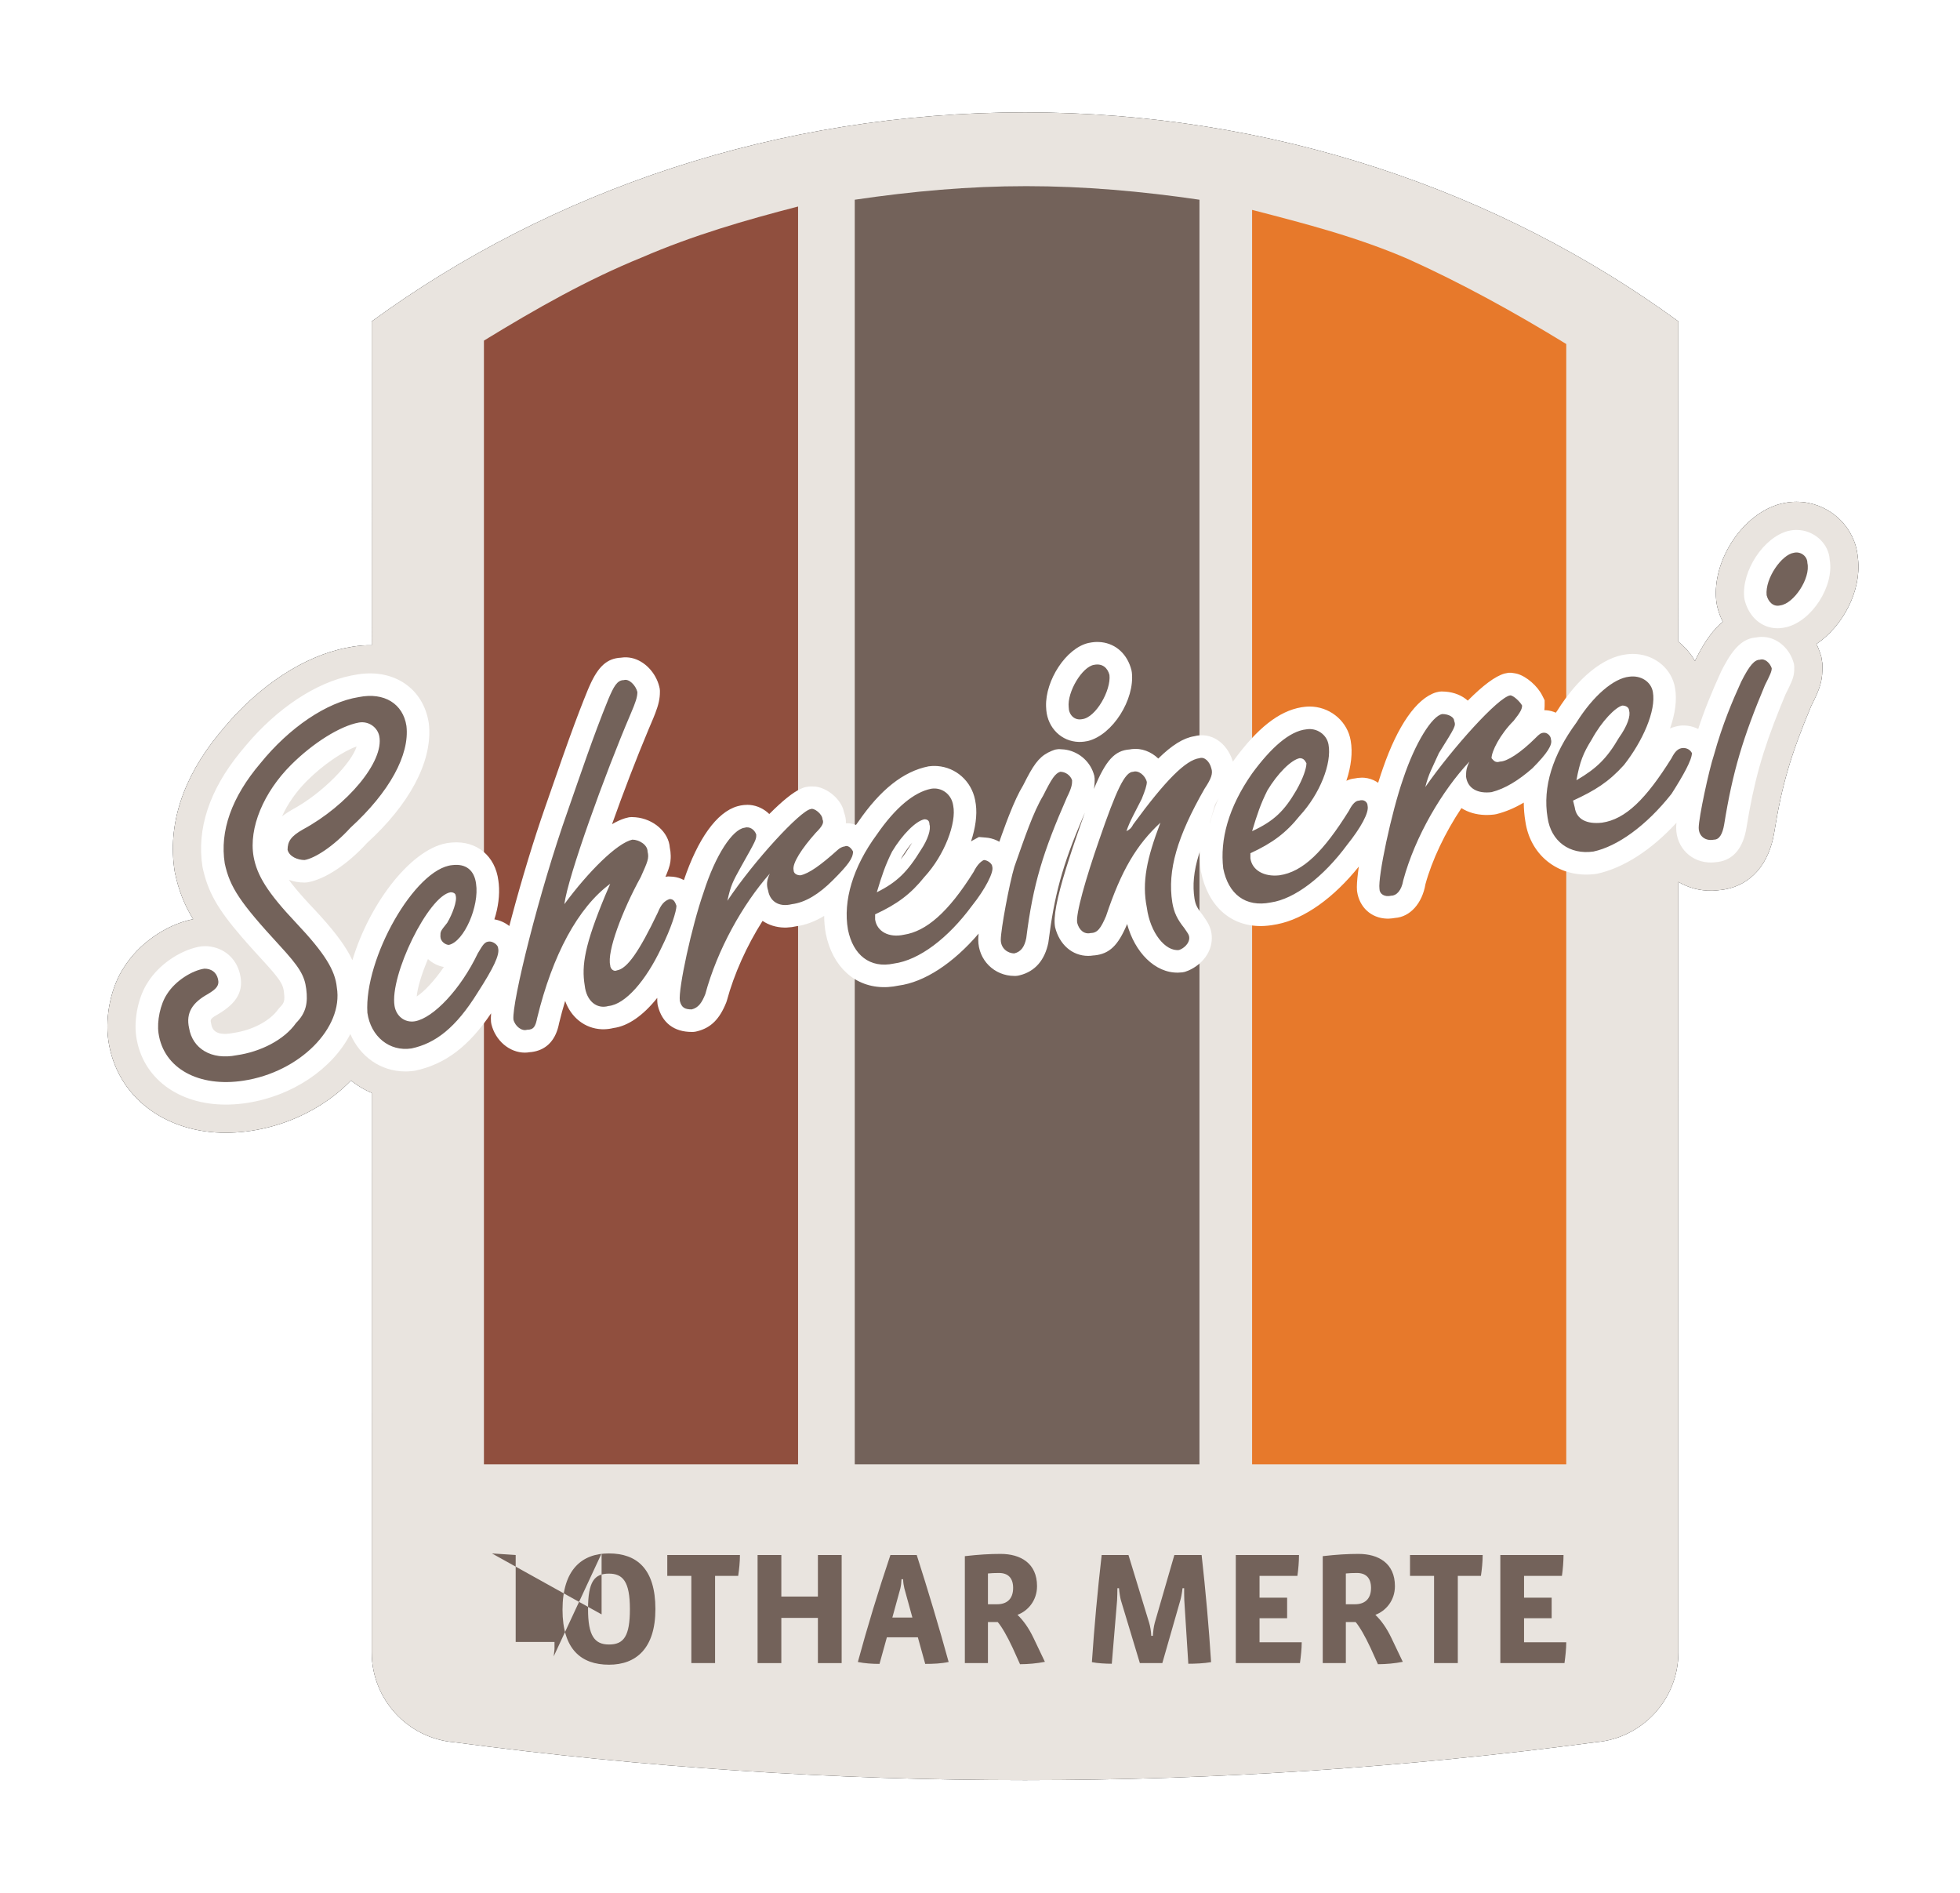
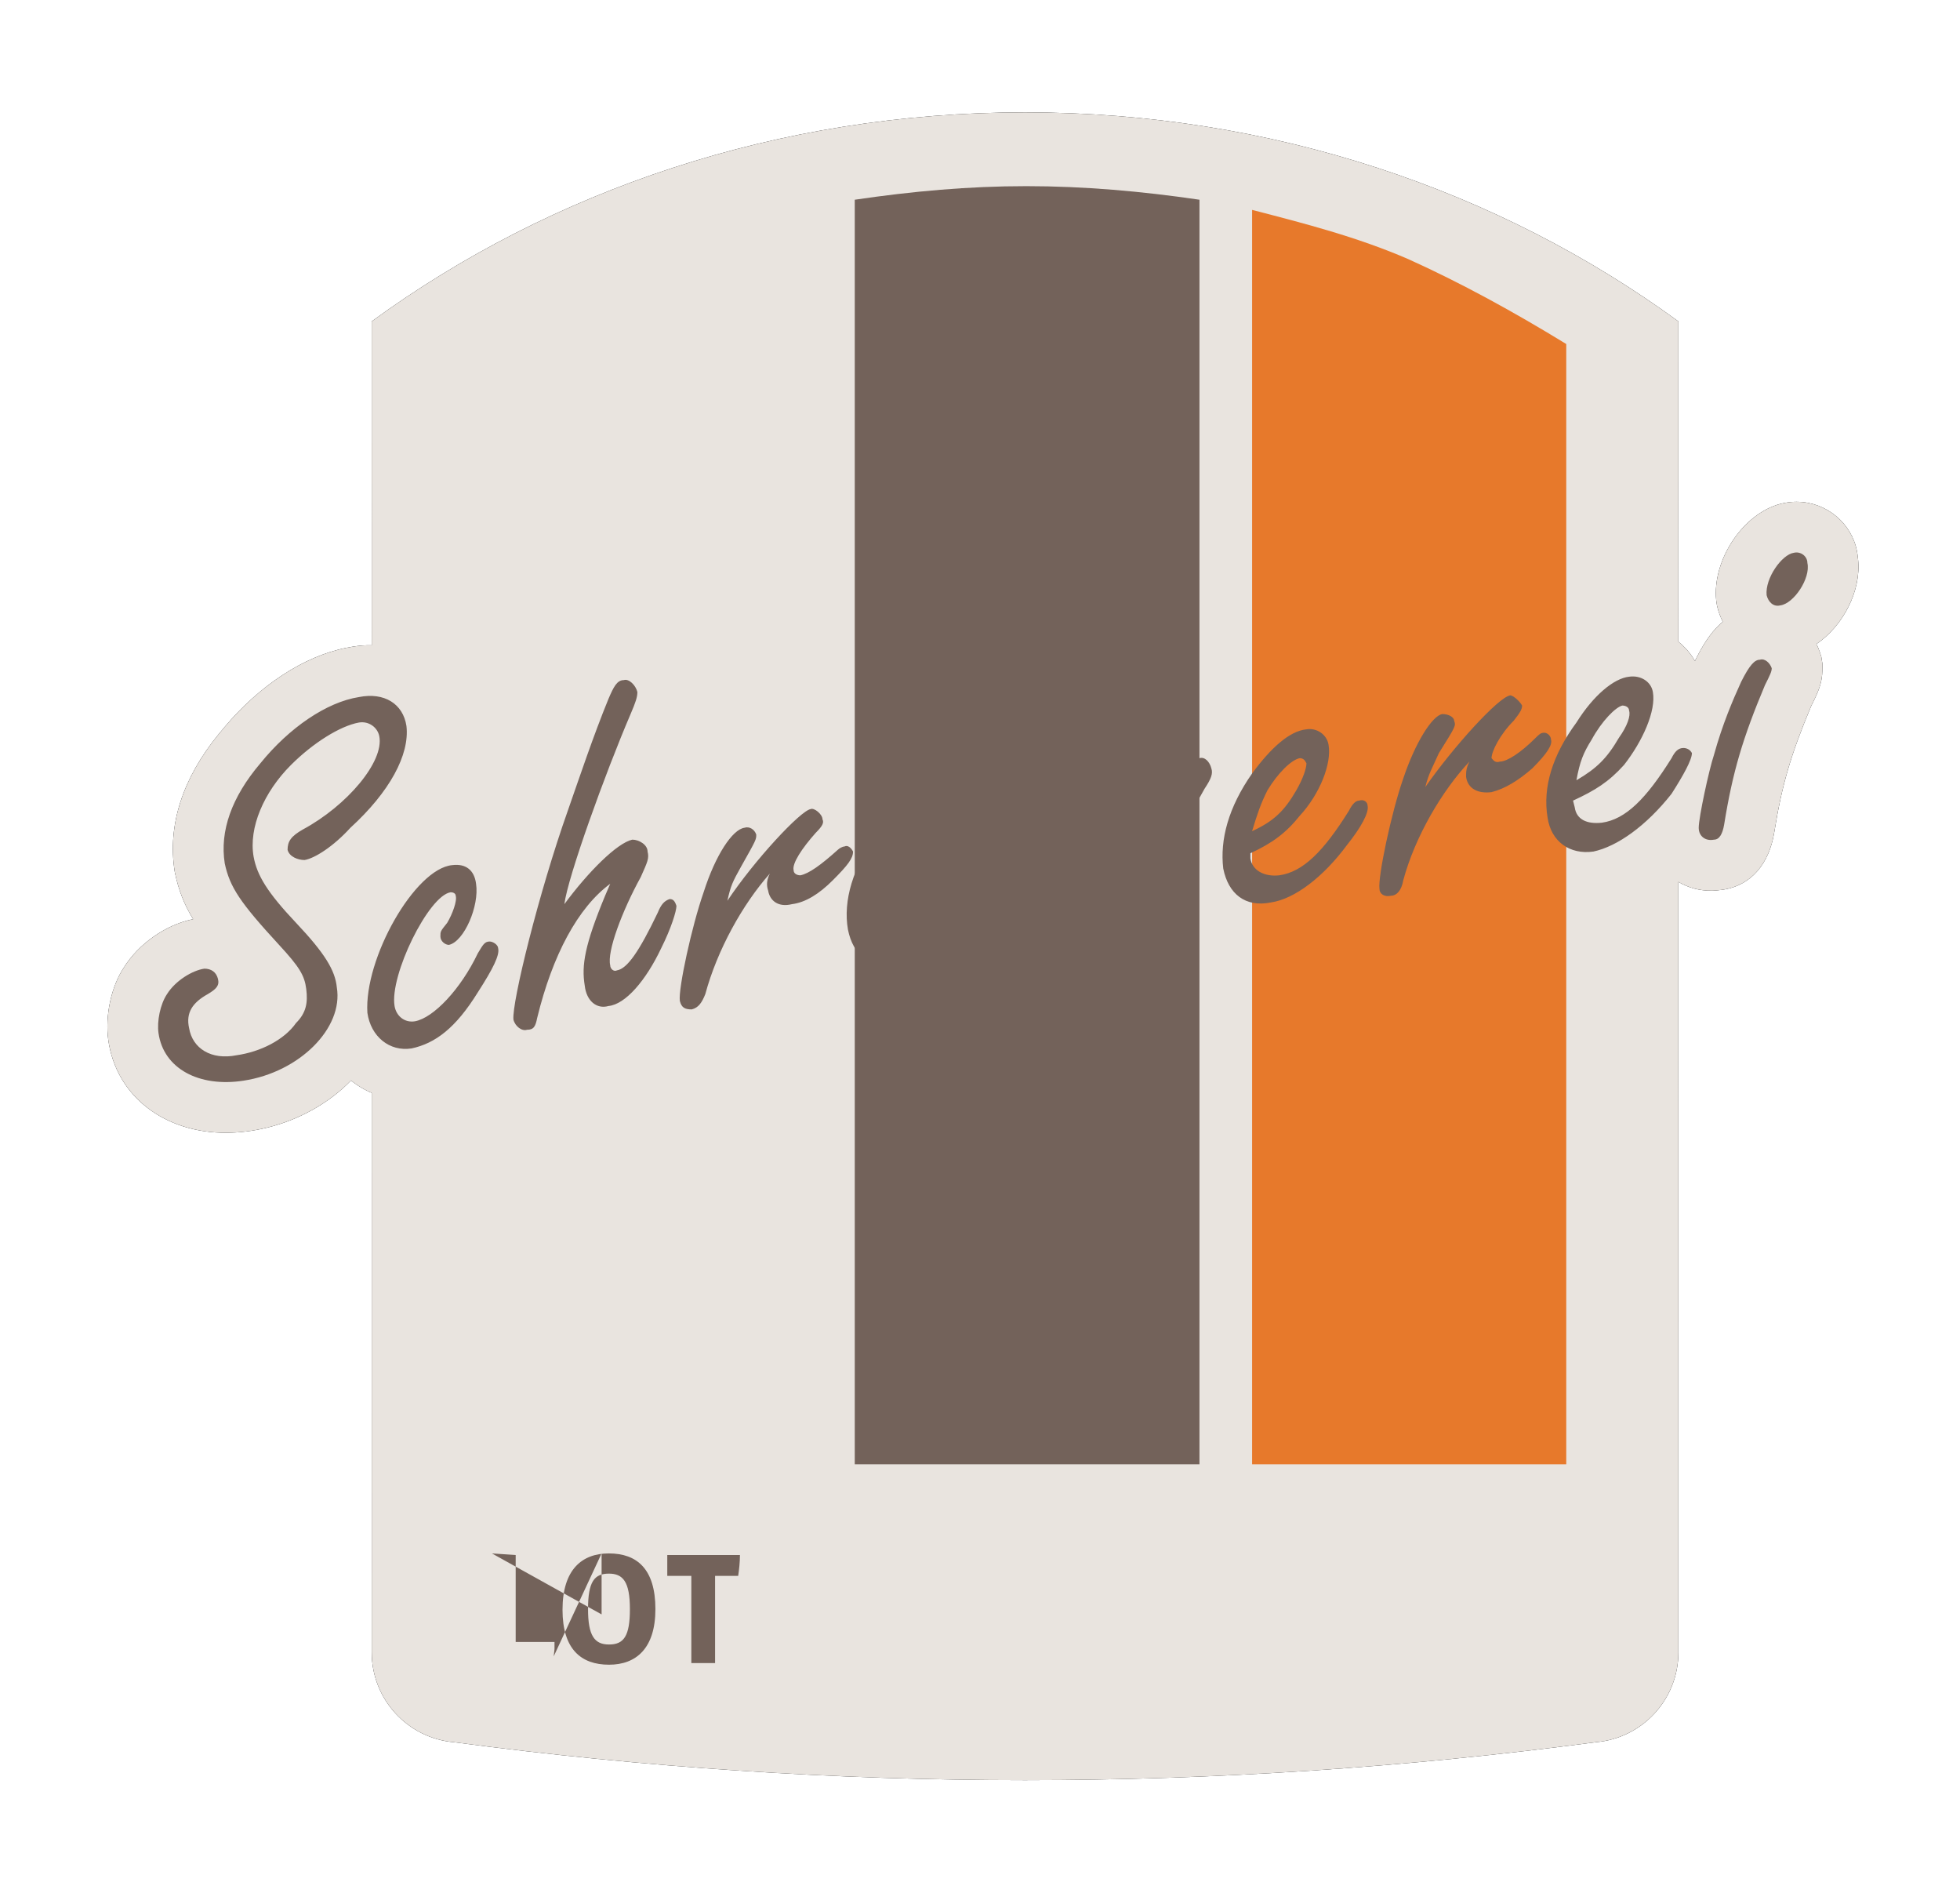
<svg xmlns="http://www.w3.org/2000/svg" xmlns:xlink="http://www.w3.org/1999/xlink" width="174" height="168" viewBox="0 0 174 168">
  <defs>
    <path id="logo-schreinerei-merte-desktop-b" d="M92.586,0.972 C114.522,0.972 134.684,7.914 150.587,19.525 L150.585,47.95 C151.112,48.374 151.567,48.881 151.926,49.453 L152.056,49.669 L152.159,49.45 L152.395,48.994 C153.041,47.784 153.724,46.843 154.528,46.185 C154.323,45.781 154.161,45.344 154.046,44.885 L154.017,44.769 L153.968,44.472 L153.942,44.276 C153.589,40.734 156.281,36.591 159.679,35.71 L159.865,35.669 L160.118,35.62 L160.308,35.589 L160.46,35.57 L160.643,35.553 L160.784,35.543 L161.053,35.536 L161.247,35.539 L161.471,35.551 L161.62,35.562 C164.195,35.823 166.273,37.863 166.508,40.413 L166.537,40.643 C166.835,43.423 165.216,46.552 162.842,48.159 C162.958,48.392 163.057,48.634 163.141,48.884 L163.269,49.268 L163.373,49.913 L163.368,50.528 C163.339,51.471 163.13,52.12 162.595,53.217 L162.381,53.646 C160.546,58.028 159.771,60.687 159.09,64.91 C158.637,67.621 157.084,69.616 154.461,69.977 L154.326,69.992 L154.264,69.997 L154.064,70.021 L153.879,70.037 L153.685,70.048 L153.571,70.052 C152.472,70.073 151.45,69.787 150.584,69.272 L150.586,137.658 C150.586,141.811 147.408,145.273 143.27,145.628 C126.377,147.876 109.482,149 92.586,149 C75.689,149 58.793,147.878 41.896,145.633 C37.76,145.275 34.586,141.813 34.586,137.662 L34.584,87.999 L34.361,87.901 L34.111,87.78 L33.795,87.612 C33.519,87.456 33.253,87.283 32.999,87.094 L32.748,86.899 L32.475,87.172 L32.193,87.438 L31.903,87.698 L31.605,87.951 L31.443,88.08 L31.299,88.197 C29.231,89.811 26.649,90.946 23.881,91.365 C23.263,91.46 22.653,91.516 21.998,91.535 L21.69,91.541 C16.238,91.56 11.92,88.345 11.203,83.333 C10.894,81.165 11.46,78.548 12.598,76.848 C13.898,74.77 16.259,73.111 18.643,72.599 L18.733,72.582 C17.926,71.258 17.445,70.005 17.122,68.493 L17.093,68.336 C16.441,64.209 17.819,60.056 20.982,56.181 L21.523,55.529 C24.615,51.858 28.526,49.253 32.335,48.497 L32.917,48.393 C33.484,48.3 34.042,48.26 34.585,48.269 L34.583,19.525 C50.486,7.914 70.649,0.972 92.586,0.972 Z" />
    <filter id="logo-schreinerei-merte-desktop-a" width="119.3%" height="120.3%" x="-9.6%" y="-10.1%" filterUnits="objectBoundingBox">
      <feOffset in="SourceAlpha" result="shadowOffsetOuter1" />
      <feGaussianBlur in="shadowOffsetOuter1" result="shadowBlurOuter1" stdDeviation="5" />
      <feColorMatrix in="shadowBlurOuter1" values="0 0 0 0 0   0 0 0 0 0   0 0 0 0 0  0 0 0 0.25 0" />
    </filter>
  </defs>
  <g fill="none" fill-rule="evenodd" transform="translate(-1.586 9)">
    <use fill="#000" filter="url(#logo-schreinerei-merte-desktop-a)" xlink:href="#logo-schreinerei-merte-desktop-b" />
    <use fill="#E9E4DF" xlink:href="#logo-schreinerei-merte-desktop-b" />
    <path fill="#73625A" d="M108.069,8.727 C102.943,7.974 97.818,7.522 92.693,7.522 C87.566,7.522 82.592,7.974 77.467,8.727 L77.467,120.966 L108.069,120.966 L108.069,8.727" />
    <path fill="#E7792B" d="M140.631,21.533 C135.957,18.67 131.285,16.109 126.611,14 C122.089,12.041 117.416,10.836 112.742,9.63 L112.742,120.966 L140.631,120.966 L140.631,21.533" />
-     <path fill="#904F3E" d="M72.436,9.329 C67.763,10.535 63.089,11.891 58.567,13.849 C53.743,15.808 49.22,18.369 44.547,21.231 L44.547,120.966 L72.436,120.966 L72.436,9.329" />
-     <path fill="#FFF" fill-rule="nonzero" d="M97.687,63.616 C95.899,67.828 95.19,70.402 94.654,74.656 C94.343,76.206 93.482,77.22 92.121,77.559 L91.942,77.6 L91.76,77.619 L91.637,77.619 C89.856,77.619 88.431,76.205 88.431,74.413 C88.431,74.272 88.442,74.088 88.464,73.863 C86.211,76.495 83.655,78.177 81.353,78.477 C81.051,78.542 80.757,78.583 80.424,78.605 L80.184,78.615 C77.503,78.663 75.486,76.822 74.894,73.857 C74.804,73.348 74.756,72.826 74.75,72.294 C73.921,72.793 73.098,73.101 72.299,73.208 C72.021,73.273 71.751,73.31 71.427,73.325 L71.208,73.327 C70.497,73.312 69.835,73.106 69.283,72.734 C67.879,74.945 66.752,77.452 66.113,79.814 L66.057,79.979 C65.469,81.445 64.705,82.224 63.479,82.531 L63.299,82.571 L63.117,82.59 L62.994,82.59 C61.43,82.59 60.365,81.79 59.987,80.269 L59.959,80.121 C59.938,79.97 59.929,79.785 59.934,79.567 C58.686,81.132 57.342,82.076 56.039,82.244 C55.786,82.307 55.535,82.342 55.22,82.353 L55.019,82.352 C53.498,82.294 52.272,81.287 51.758,79.838 C51.567,80.464 51.391,81.112 51.229,81.777 L51.155,82.106 C50.825,83.426 50.007,84.228 48.743,84.378 L48.644,84.384 L48.405,84.416 L48.176,84.427 C46.808,84.421 45.571,83.363 45.21,81.905 L45.175,81.693 C45.156,81.5 45.159,81.247 45.184,80.936 C43.201,83.877 41.116,85.459 38.425,86.032 C38.222,86.063 38.026,86.082 37.785,86.093 L37.549,86.097 C35.378,86.084 33.558,84.79 32.687,82.776 C31.112,85.85 27.559,88.28 23.5,88.894 C22.984,88.974 22.476,89.02 21.955,89.035 L21.681,89.04 C17.406,89.056 14.207,86.673 13.678,82.981 C13.455,81.412 13.886,79.417 14.717,78.174 C15.659,76.668 17.446,75.413 19.19,75.039 L19.488,74.992 L19.813,74.976 L20.025,74.986 C21.435,75.099 22.532,76.022 22.875,77.393 C23.255,78.91 22.659,79.99 21,80.984 C20.357,81.34 20.264,81.465 20.299,81.681 L20.363,82.01 C20.478,82.492 20.848,82.752 21.501,82.762 L21.661,82.761 C21.837,82.756 22.023,82.733 22.31,82.678 C23.996,82.437 25.559,81.608 26.287,80.575 L26.456,80.381 C26.819,80.017 26.884,79.786 26.795,79.078 L26.763,78.854 C26.688,78.441 26.482,78.06 25.915,77.375 L25.626,77.037 L25.278,76.644 L24.08,75.331 L23.538,74.724 L23.029,74.142 C20.872,71.636 20.03,70.142 19.563,67.945 C19.03,64.578 20.178,61.12 22.906,57.778 L23.436,57.139 C26.186,53.873 29.623,51.584 32.777,50.957 L33.32,50.86 C36.553,50.332 39.178,52.093 39.653,55.188 L39.681,55.478 C39.922,58.692 37.89,62.436 34.173,65.816 C32.465,67.693 30.442,69.057 28.866,69.315 L28.623,69.332 C28.129,69.332 27.655,69.247 27.224,69.088 C27.581,69.578 28.033,70.121 28.599,70.749 L29.069,71.262 L29.602,71.83 L30.111,72.386 C31.463,73.888 32.346,75.1 32.87,76.225 C34.419,71.06 38.258,66.112 41.534,65.795 L41.742,65.775 C43.916,65.614 45.552,66.972 45.829,69.159 L45.865,69.454 C45.96,70.433 45.818,71.53 45.474,72.599 C45.961,72.68 46.42,72.888 46.801,73.189 L47.019,72.366 C47.903,69.053 48.967,65.546 49.975,62.663 L51.502,58.282 L52.063,56.704 L52.589,55.266 C52.871,54.505 53.141,53.803 53.408,53.128 L53.775,52.219 L53.946,51.827 C54.698,50.153 55.475,49.432 56.716,49.373 L56.924,49.349 L57.049,49.341 L57.213,49.343 L57.43,49.361 L57.653,49.398 C58.806,49.647 59.8,50.695 60.11,51.931 L60.151,52.111 L60.17,52.294 L60.17,52.417 C60.17,53.004 60.054,53.529 59.759,54.302 L59.585,54.738 L59.146,55.776 C58.103,58.257 56.929,61.31 55.919,64.152 C56.319,63.916 56.701,63.741 57.066,63.628 L57.426,63.538 L57.658,63.52 L58.011,63.538 C59.609,63.681 60.952,64.855 61.048,66.232 C61.099,66.468 61.125,66.692 61.129,66.939 L61.128,67.157 C61.113,67.598 61.024,67.945 60.771,68.562 L60.662,68.82 L60.836,68.794 L60.941,68.79 L61.35,68.815 C61.702,68.856 62.019,68.956 62.299,69.114 C63.528,65.484 65.202,63.082 67.056,62.558 L67.337,62.491 C67.509,62.456 67.683,62.438 67.944,62.433 L68.167,62.443 C68.817,62.505 69.417,62.795 69.88,63.25 C71.05,62.074 72.014,61.296 72.685,61.008 C73.059,60.828 73.448,60.77 74,60.816 L74.211,60.854 C75.321,61.113 76.342,62.126 76.51,63.09 C76.637,63.422 76.695,63.746 76.681,64.07 C76.927,64.06 77.169,64.09 77.403,64.159 L77.577,64.217 L77.778,63.939 C79.725,61.109 81.774,59.459 84.019,59.018 L84.3,58.99 L84.476,58.983 L84.6,58.984 L84.808,58.993 C86.456,59.12 87.808,60.323 88.146,61.977 L88.216,62.392 C88.345,63.352 88.178,64.505 87.789,65.679 L87.866,65.631 L88.488,65.288 L89.112,65.341 L89.327,65.365 C89.67,65.42 90.002,65.538 90.303,65.709 L90.537,65.045 L90.916,64.013 L91.167,63.362 C91.629,62.187 92.022,61.351 92.417,60.701 L92.757,60.036 C93.506,58.609 94.014,58.033 94.941,57.649 L95.206,57.55 L95.307,57.524 L95.512,57.494 L95.619,57.489 L96.067,57.52 C97.259,57.662 98.282,58.486 98.66,59.618 L98.732,59.857 L98.764,60.103 L98.761,60.425 C98.755,60.628 98.735,60.827 98.698,61.027 C99.743,58.489 100.538,57.609 101.876,57.517 L102.069,57.485 C102.919,57.382 103.773,57.708 104.413,58.325 C105.613,57.143 106.642,56.499 107.595,56.348 C109.076,55.95 110.478,56.889 111.006,58.507 L111.034,58.603 L111.13,58.465 C113.202,55.641 115.108,54.114 117.117,53.774 L117.443,53.731 C117.58,53.716 117.718,53.708 117.877,53.709 L118.162,53.722 C119.837,53.865 121.224,55.112 121.493,56.729 C121.685,57.783 121.532,59.034 121.112,60.3 C121.347,60.185 121.594,60.115 121.854,60.092 C122.033,60.051 122.214,60.029 122.489,60.021 L122.707,60.03 C123.092,60.064 123.456,60.185 123.775,60.376 L123.931,60.478 L124.183,59.696 L124.374,59.139 C125.649,55.465 127.314,52.989 129.074,52.451 L129.362,52.387 L129.568,52.372 L129.916,52.387 C130.685,52.446 131.387,52.732 131.889,53.185 C133.251,51.824 134.316,51.019 135.151,50.782 L135.496,50.714 L135.769,50.713 L136.092,50.763 L136.262,50.8 C137.104,51.029 138.083,51.89 138.501,52.731 L138.711,53.152 L138.711,53.622 C138.711,53.764 138.702,53.9 138.684,54.033 C138.965,54.034 139.243,54.084 139.506,54.177 L139.702,54.255 L139.84,54.068 C141.65,51.175 143.908,49.305 146.009,49.072 L146.307,49.045 L146.507,49.039 L146.619,49.04 L146.848,49.051 C148.597,49.184 150.012,50.411 150.287,52.06 C150.475,53.09 150.308,54.332 149.844,55.656 C150.13,55.528 150.444,55.443 150.792,55.4 L150.975,55.391 L151.171,55.394 L151.395,55.412 C151.731,55.454 152.053,55.554 152.347,55.704 C152.864,54.115 153.482,52.566 154.381,50.597 L154.601,50.17 C155.526,48.435 156.363,47.655 157.503,47.575 L157.633,47.554 L157.874,47.529 L157.974,47.527 L158.232,47.538 L158.463,47.568 C159.519,47.76 160.407,48.591 160.769,49.675 L160.84,49.907 L160.872,50.149 L160.87,50.448 C160.853,50.967 160.742,51.314 160.358,52.101 L160.113,52.589 L159.633,53.755 C158.032,57.711 157.277,60.445 156.624,64.498 C156.333,66.235 155.496,67.311 154.098,67.503 L153.969,67.515 L153.738,67.541 L153.525,67.553 C151.762,67.585 150.39,66.238 150.39,64.47 L150.396,64.269 C150.401,64.195 150.408,64.113 150.417,64.023 C148.191,66.442 145.708,68.053 143.326,68.559 C143.126,68.587 142.932,68.606 142.702,68.618 L142.459,68.625 C139.616,68.647 137.403,66.722 137,63.896 C136.909,63.348 136.862,62.794 136.859,62.235 C136.053,62.715 135.251,63.054 134.42,63.26 L134.236,63.292 L134.133,63.303 L133.916,63.322 L133.643,63.333 L133.423,63.332 C132.638,63.311 131.919,63.102 131.325,62.724 C129.873,64.895 128.708,67.359 128.132,69.47 C127.848,71.167 126.776,72.385 125.424,72.473 C125.269,72.503 125.113,72.521 124.893,72.533 L124.694,72.533 C123.322,72.487 122.262,71.534 122.061,70.109 L122.053,70.027 C122.025,69.669 122.059,69.129 122.144,68.448 L122.217,67.913 C119.98,70.698 117.379,72.56 114.966,73.031 L114.49,73.113 C114.284,73.145 114.079,73.168 113.846,73.182 L113.597,73.192 C110.826,73.238 108.803,71.402 108.194,68.32 C108.14,67.87 108.115,67.418 108.116,66.963 L108.125,66.508 L108.014,66.852 C107.556,68.329 107.443,69.589 107.63,70.77 C107.718,71.3 107.863,71.597 108.364,72.231 L108.627,72.616 C109.002,73.178 109.165,73.661 109.165,74.262 C109.165,75.477 108.349,76.586 107.097,77.138 L106.773,77.258 L106.551,77.302 L106.179,77.326 C104.12,77.372 102.321,75.518 101.646,73.006 L101.616,73.09 C100.842,74.9 100.092,75.657 98.756,75.795 L98.659,75.8 L98.411,75.83 L98.181,75.839 C96.764,75.834 95.633,74.829 95.254,73.3 C95.077,72.415 95.4,70.743 96.245,68.014 L96.572,66.985 L96.812,66.255 L97.176,65.181 L97.624,63.895 L97.896,63.132 L97.687,63.616 Z M39.579,76.119 L39.461,76.4 C38.966,77.61 38.644,78.729 38.578,79.446 C39.243,79.016 40.153,78.047 40.991,76.826 C40.464,76.735 39.973,76.484 39.579,76.119 Z M82.568,65.789 L82.384,66.013 C82.199,66.244 82.016,66.496 81.845,66.76 L81.677,67.026 L81.557,67.272 C81.812,66.949 82.069,66.578 82.345,66.142 L82.568,65.789 Z M109.603,62.237 L109.772,61.84 L109.44,62.433 L108.969,64.082 L109.009,64.008 C109.162,63.42 109.36,62.83 109.603,62.237 Z M33.245,57.252 C32.005,57.697 30.258,58.884 28.831,60.31 C27.862,61.279 27.109,62.374 26.626,63.452 L26.83,63.301 C27.04,63.15 27.272,63.004 27.525,62.86 C30.24,61.398 32.813,58.694 33.245,57.252 Z M98.943,47.979 L99.132,47.982 L99.365,47.998 C100.683,48.149 101.687,49.093 102.034,50.495 L102.067,50.69 C102.332,53.076 100.371,56.224 98.16,56.77 L97.836,56.824 L97.595,56.846 L97.366,56.85 C95.826,56.814 94.618,55.624 94.472,54.039 L94.451,53.683 C94.384,51.389 96.219,48.54 98.197,48.071 L98.502,48.016 L98.717,47.991 L98.851,47.982 L98.943,47.979 Z M161.087,38.036 L161.368,38.05 C162.8,38.194 163.947,39.349 164.019,40.679 C164.431,43.011 162.442,46.128 160.159,46.668 L159.873,46.722 L159.617,46.753 L159.387,46.763 C157.979,46.759 156.841,45.761 156.464,44.241 L156.429,44.028 C156.195,41.679 158.136,38.693 160.337,38.123 L160.623,38.07 L160.805,38.047 L160.972,38.037 L161.087,38.036 Z" />
    <path fill="#73625A" d="M19.729,76.974 C18.673,77.125 17.166,78.029 16.412,79.234 C15.809,80.138 15.508,81.645 15.658,82.699 C16.111,85.863 19.276,87.52 23.196,86.917 C28.171,86.165 32.09,82.247 31.487,78.631 C31.337,77.125 30.432,75.619 27.869,72.907 C25.306,70.194 24.402,68.689 24.1,67.031 C23.648,64.47 25.005,61.306 27.417,58.896 C29.376,56.937 31.789,55.43 33.447,55.129 C34.352,54.979 35.105,55.581 35.256,56.334 C35.709,58.594 32.392,62.51 28.473,64.621 C27.417,65.223 27.116,65.675 27.116,66.428 C27.266,67.031 28.02,67.332 28.623,67.332 C29.528,67.182 31.186,66.127 32.693,64.47 C36.161,61.306 37.97,57.991 37.668,55.43 C37.366,53.472 35.709,52.417 33.447,52.869 C30.583,53.321 27.266,55.581 24.703,58.745 C22.141,61.758 21.086,64.771 21.538,67.633 C21.99,69.743 22.895,71.099 26.362,74.865 C28.171,76.824 28.623,77.577 28.773,78.782 C28.925,79.987 28.773,80.892 27.869,81.795 C26.814,83.302 24.703,84.357 22.593,84.658 C20.332,85.11 18.673,84.055 18.372,82.247 C18.071,80.892 18.673,79.987 20.03,79.234 C20.784,78.782 21.086,78.481 20.935,77.878 C20.784,77.276 20.332,76.974 19.729,76.974 Z M41.739,67.784 C38.422,68.086 33.899,76.07 34.201,80.892 C34.503,83 36.161,84.357 38.12,84.055 C40.231,83.603 42.04,82.247 44,79.083 C45.357,76.974 45.959,75.769 45.809,75.166 C45.809,74.865 45.357,74.564 45.055,74.564 C44.603,74.564 44.452,74.865 44,75.619 C42.492,78.782 40.08,81.343 38.422,81.645 C37.517,81.795 36.764,81.192 36.613,80.289 C36.161,77.577 39.628,70.496 41.588,70.194 C41.89,70.194 42.04,70.345 42.04,70.496 C42.19,70.948 41.739,72.153 41.286,72.907 C40.683,73.66 40.683,73.66 40.683,74.111 C40.683,74.564 41.136,74.865 41.437,74.865 C42.794,74.564 44.15,71.4 43.849,69.441 C43.698,68.236 42.944,67.633 41.739,67.784 Z M55.306,70.496 C53.497,74.865 53.196,76.673 53.497,78.481 C53.648,79.837 54.552,80.59 55.607,80.289 C57.115,80.138 58.924,78.029 60.281,75.166 C61.185,73.359 61.638,71.852 61.638,71.4 C61.487,70.948 61.336,70.797 61.034,70.797 C60.582,70.948 60.281,71.25 59.979,72.003 C58.321,75.468 57.266,76.974 56.361,77.125 C56.06,77.276 55.758,76.974 55.758,76.673 C55.457,75.468 56.813,71.852 58.472,68.839 C59.075,67.483 59.226,67.182 59.075,66.579 C59.075,65.976 58.321,65.524 57.718,65.524 C56.361,65.825 53.798,68.387 51.688,71.25 C51.99,68.839 55.306,59.649 57.567,54.376 C58.019,53.321 58.17,52.869 58.17,52.417 C58.019,51.815 57.417,51.212 56.964,51.363 C56.361,51.363 56.06,51.965 55.607,53.02 C54.251,56.334 53.045,59.95 51.99,62.963 C49.427,70.194 47.015,79.987 47.166,81.494 C47.316,82.097 47.919,82.548 48.371,82.398 C48.974,82.398 49.125,82.097 49.276,81.343 C50.633,75.769 52.894,71.551 55.758,69.441 L55.306,70.496 Z M66.16,70.948 C66.461,69.592 66.612,69.291 67.366,67.935 C68.723,65.524 68.723,65.524 68.723,65.072 C68.572,64.621 68.12,64.319 67.668,64.47 C66.612,64.621 65.105,66.881 64.05,70.194 C62.994,73.208 61.788,78.782 61.939,79.837 C62.09,80.44 62.391,80.59 62.994,80.59 C63.597,80.44 63.898,79.987 64.2,79.234 C65.255,75.318 67.517,71.25 69.928,68.537 C69.628,69.14 69.628,69.592 69.778,70.044 C69.928,70.948 70.682,71.551 71.889,71.25 C73.095,71.099 74.301,70.345 75.507,69.14 C76.864,67.784 77.315,67.182 77.315,66.579 C77.165,66.277 76.864,65.976 76.562,66.127 C76.411,66.127 76.11,66.277 75.959,66.428 C74.451,67.784 73.396,68.537 72.642,68.689 C72.341,68.689 72.04,68.537 72.04,68.236 C71.889,67.633 72.793,66.277 73.999,64.922 C74.602,64.319 74.753,64.018 74.602,63.717 C74.602,63.265 73.849,62.662 73.547,62.813 C72.642,62.963 68.572,67.332 66.16,70.948 Z M79.275,72.153 C81.235,71.25 82.441,70.345 83.648,68.839 C85.456,66.881 86.511,64.018 86.209,62.51 C86.059,61.456 85.155,60.854 84.25,61.005 C82.743,61.306 81.084,62.662 79.426,65.072 C77.315,67.935 76.411,70.948 76.864,73.509 C77.315,75.769 78.824,76.974 80.934,76.522 C83.195,76.221 85.758,74.262 87.868,71.4 C89.074,69.893 89.828,68.387 89.677,67.935 C89.677,67.633 89.225,67.332 88.924,67.332 C88.622,67.483 88.321,67.784 88.019,68.387 C85.758,72.003 83.798,73.66 81.838,73.961 C80.481,74.262 79.426,73.66 79.275,72.605 L79.275,72.153 Z M79.426,70.194 C79.878,68.689 80.18,67.784 80.783,66.579 C81.688,65.072 82.893,63.867 83.648,63.717 C83.949,63.717 84.099,63.867 84.099,64.168 C84.25,64.621 83.949,65.524 83.345,66.428 C82.139,68.387 81.235,69.291 79.426,70.194 Z M95.708,59.498 C95.255,59.649 94.953,60.101 94.199,61.607 C93.295,63.114 92.542,65.374 91.637,67.935 C91.185,69.441 90.431,73.509 90.431,74.413 C90.431,75.166 91.034,75.619 91.637,75.619 C92.24,75.468 92.542,75.015 92.693,74.262 C93.295,69.441 94.199,66.579 96.31,61.758 C96.762,60.854 96.762,60.553 96.762,60.251 C96.612,59.8 96.16,59.498 95.708,59.498 Z M98.722,50.007 C97.666,50.157 96.31,52.417 96.461,53.773 C96.461,54.376 96.913,54.979 97.666,54.828 C98.873,54.677 100.23,52.267 100.079,50.911 C99.929,50.308 99.476,49.857 98.722,50.007 Z M101.586,64.771 C101.888,63.867 102.34,63.114 102.943,61.908 C103.245,61.155 103.396,60.703 103.396,60.402 C103.245,59.8 102.642,59.347 102.19,59.498 C101.436,59.498 100.682,61.155 99.174,65.524 C97.969,68.99 97.064,72.153 97.215,72.907 C97.366,73.509 97.818,73.961 98.421,73.81 C99.024,73.81 99.326,73.359 99.778,72.303 C101.134,68.236 102.491,65.976 104.602,64.018 C103.396,67.182 102.943,69.291 103.396,71.551 C103.697,73.81 105.054,75.468 106.26,75.318 C106.712,75.166 107.165,74.715 107.165,74.262 C107.165,73.961 107.014,73.81 106.712,73.359 C106.109,72.605 105.808,72.003 105.657,71.099 C105.205,68.236 106.109,65.223 108.521,61.005 C109.124,60.101 109.275,59.649 109.124,59.197 C108.973,58.594 108.521,58.142 108.069,58.293 C106.863,58.444 105.054,60.251 102.19,64.168 C102.039,64.47 101.888,64.621 101.586,64.771 Z M112.591,66.73 C114.552,65.825 115.757,64.922 116.963,63.415 C118.773,61.456 119.827,58.745 119.526,57.087 C119.375,56.183 118.47,55.581 117.566,55.732 C116.059,55.882 114.4,57.389 112.742,59.649 C110.632,62.662 109.878,65.524 110.18,68.086 C110.632,70.345 112.139,71.551 114.4,71.099 C116.51,70.797 119.074,68.839 121.184,65.976 C122.39,64.47 123.144,63.114 122.994,62.51 C122.994,62.21 122.692,61.908 122.239,62.059 C121.938,62.059 121.637,62.36 121.335,62.963 C119.074,66.579 117.265,68.387 115.154,68.689 C113.797,68.839 112.742,68.236 112.591,67.182 L112.591,66.73 Z M112.742,64.771 C113.194,63.265 113.496,62.36 114.099,61.155 C115.003,59.649 116.209,58.444 116.963,58.293 C117.265,58.293 117.416,58.444 117.566,58.745 C117.566,59.197 117.265,60.101 116.662,61.155 C115.606,62.963 114.702,63.867 112.742,64.771 Z M128.119,60.854 C128.42,59.649 128.722,59.197 129.325,57.84 C130.833,55.43 130.833,55.43 130.681,54.979 C130.681,54.677 130.229,54.376 129.626,54.376 C128.722,54.526 127.214,56.937 126.159,60.101 C125.103,63.114 123.897,68.839 124.049,69.893 C124.049,70.345 124.501,70.646 125.103,70.496 C125.556,70.496 126.008,70.044 126.159,69.14 C127.214,65.223 129.626,61.155 132.038,58.594 C131.737,59.197 131.737,59.498 131.737,59.95 C131.887,61.005 132.792,61.456 133.998,61.306 C135.204,61.005 136.41,60.251 137.616,59.197 C138.973,57.84 139.425,57.087 139.274,56.636 C139.274,56.334 138.973,56.033 138.671,56.033 C138.37,56.033 138.219,56.183 137.917,56.485 C136.561,57.84 135.355,58.594 134.751,58.594 C134.3,58.745 134.149,58.444 133.998,58.293 C133.998,57.69 134.751,56.183 135.957,54.979 C136.561,54.226 136.711,53.924 136.711,53.622 C136.561,53.321 135.957,52.718 135.656,52.718 C134.601,52.869 130.531,57.389 128.119,60.854 Z M141.234,62.059 C143.194,61.155 144.4,60.402 145.757,58.896 C147.415,56.786 148.621,54.075 148.32,52.417 C148.168,51.514 147.265,50.911 146.209,51.062 C144.852,51.212 143.043,52.718 141.535,55.129 C139.425,57.991 138.52,60.854 138.973,63.566 C139.274,65.675 140.933,66.881 143.043,66.579 C145.154,66.127 147.716,64.319 149.978,61.456 C151.033,59.8 151.787,58.444 151.787,57.84 C151.636,57.539 151.334,57.389 151.033,57.389 C150.581,57.389 150.279,57.69 149.978,58.293 C147.716,61.908 145.907,63.717 143.797,64.018 C142.44,64.168 141.535,63.717 141.385,62.662 L141.234,62.059 Z M141.535,60.251 C141.837,58.594 142.139,57.84 142.892,56.636 C143.797,54.979 145.003,53.773 145.605,53.622 C145.907,53.622 146.209,53.773 146.209,54.075 C146.359,54.526 146.058,55.43 145.304,56.485 C144.249,58.293 143.345,59.197 141.535,60.251 Z M157.817,49.555 C157.364,49.555 156.912,50.007 156.158,51.514 C155.404,53.17 154.5,55.28 153.747,57.991 C153.294,59.347 152.39,63.566 152.39,64.47 C152.39,65.223 152.993,65.675 153.747,65.524 C154.198,65.524 154.5,65.072 154.651,64.168 C155.404,59.498 156.309,56.485 158.269,51.815 C158.721,50.911 158.872,50.609 158.872,50.308 C158.721,49.857 158.269,49.404 157.817,49.555 Z M160.831,40.064 C159.776,40.214 158.269,42.323 158.419,43.83 C158.571,44.433 159.022,44.884 159.626,44.733 C160.831,44.583 162.339,42.323 162.038,40.968 C162.038,40.364 161.435,39.912 160.831,40.064 L160.831,40.064 Z" />
    <g fill="#73625A" transform="translate(45.258 128.875)">
      <path d="M5.554 7.856L2.108 7.856 2.108.142 7.10542736e-15.142 7.10542736e-15 9.735 5.412 9.735C5.483 9.137 5.554 8.497 5.554 7.856M14.512 4.939C14.512 1.366 12.86-1.42108547e-14 10.382-1.42108547e-14 7.975-1.42108547e-14 6.266 1.452 6.266 4.996 6.266 8.511 7.918 9.877 10.396 9.877 12.803 9.877 14.512 8.426 14.512 4.939zM12.248 4.939C12.248 7.344 11.706 8.084 10.396 8.084 9.1 8.084 8.531 7.301 8.531 4.939 8.531 2.49 9.1 1.793 10.382 1.793 11.621 1.793 12.248 2.49 12.248 4.939L12.248 4.939zM22.017.142L15.566.142 15.566 1.993 17.702 1.993 17.702 9.735 19.809 9.735 19.809 1.993 21.86 1.993C21.946 1.437 22.017.74 22.017.142" />
-       <polyline points="31.046 9.735 31.046 .142 28.938 .142 28.938 3.829 25.691 3.829 25.691 .142 23.583 .142 23.583 9.735 25.691 9.735 25.691 5.722 28.938 5.722 28.938 9.735 31.046 9.735" />
-       <path d="M40.544 9.635C39.704 6.575 38.736 3.345 37.711.142L35.375.142C34.278 3.402 33.324 6.547 32.484 9.635 33.096 9.763 33.78 9.806 34.406 9.806L35.062 7.443 37.81 7.443 38.465 9.806C39.178 9.806 39.875 9.778 40.544 9.635zM37.326 5.693L35.546 5.693 36.258 3.103C36.315 2.861 36.343 2.619 36.358 2.292L36.5 2.292C36.514 2.619 36.557 2.861 36.614 3.103L37.326 5.693 37.326 5.693zM49.089 9.621L48.064 7.472C47.665 6.646 47.195 5.964 46.654 5.451 47.58 5.109 48.391 4.184 48.391 2.903 48.391.868 46.924.043 45.159.043 44.19.043 43.236.1 41.983.242L41.983 9.735 44.033 9.735 44.033 6.091 44.902 6.091C45.258 6.504 45.743 7.344 46.227 8.383L46.882 9.834C47.58 9.834 48.391 9.763 49.089 9.621zM46.269 3.06C46.269 4.099 45.657 4.512 44.845 4.512L44.033 4.512 44.033 1.779C44.333 1.751 44.646 1.736 45.016 1.736 45.828 1.736 46.269 2.192 46.269 3.06L46.269 3.06zM63.843 9.649C63.643 6.49 63.359 3.345 63.003.142L60.582.142 58.844 6.148C58.745 6.504 58.702 6.917 58.673 7.316L58.531 7.316C58.517 6.931 58.446 6.49 58.346 6.162L56.509.142 54.13.142C53.76 3.359 53.476 6.461 53.262 9.649 53.732 9.749 54.472 9.792 55.028 9.792L55.498 4.17C55.512 3.971 55.526 3.288 55.526 3.088L55.668 3.088C55.697 3.473 55.782 3.971 55.84 4.17L57.52 9.735 59.514 9.735 61.109 4.17C61.166 3.985 61.265 3.501 61.308 3.088L61.451 3.088C61.451 3.288 61.451 3.971 61.465 4.17L61.821 9.792C62.405 9.792 63.216 9.763 63.843 9.649M71.889 7.885L68.144 7.885 68.144 5.75 70.593 5.75 70.593 3.928 68.144 3.928 68.144 1.993 71.505 1.993C71.59 1.437 71.647.683 71.647.142L66.036.142 66.036 9.735 71.732 9.735C71.818 9.108 71.889 8.454 71.889 7.885M80.861 9.621L79.835 7.472C79.437 6.646 78.967 5.964 78.426 5.451 79.351 5.109 80.163 4.184 80.163 2.903 80.163.868 78.696.043 76.931.043 75.962.043 75.008.1 73.755.242L73.755 9.735 75.806 9.735 75.806 6.091 76.674 6.091C77.03 6.504 77.514 7.344 77.998 8.383L78.654 9.834C79.351 9.834 80.163 9.763 80.861 9.621zM78.042 3.06C78.042 4.099 77.429 4.512 76.617 4.512L75.806 4.512 75.806 1.779C76.105 1.751 76.418 1.736 76.788 1.736 77.6 1.736 78.042 2.192 78.042 3.06L78.042 3.06zM87.953.142L81.502.142 81.502 1.993 83.638 1.993 83.638 9.735 85.746 9.735 85.746 1.993 87.797 1.993C87.882 1.437 87.953.74 87.953.142M95.373 7.885L91.627 7.885 91.627 5.75 94.077 5.75 94.077 3.928 91.627 3.928 91.627 1.993 94.988 1.993C95.074 1.437 95.131.683 95.131.142L89.52.142 89.52 9.735 95.216 9.735C95.301 9.108 95.373 8.454 95.373 7.885" />
    </g>
-     <rect width="182" height="43" x=".586" y="81" />
  </g>
</svg>